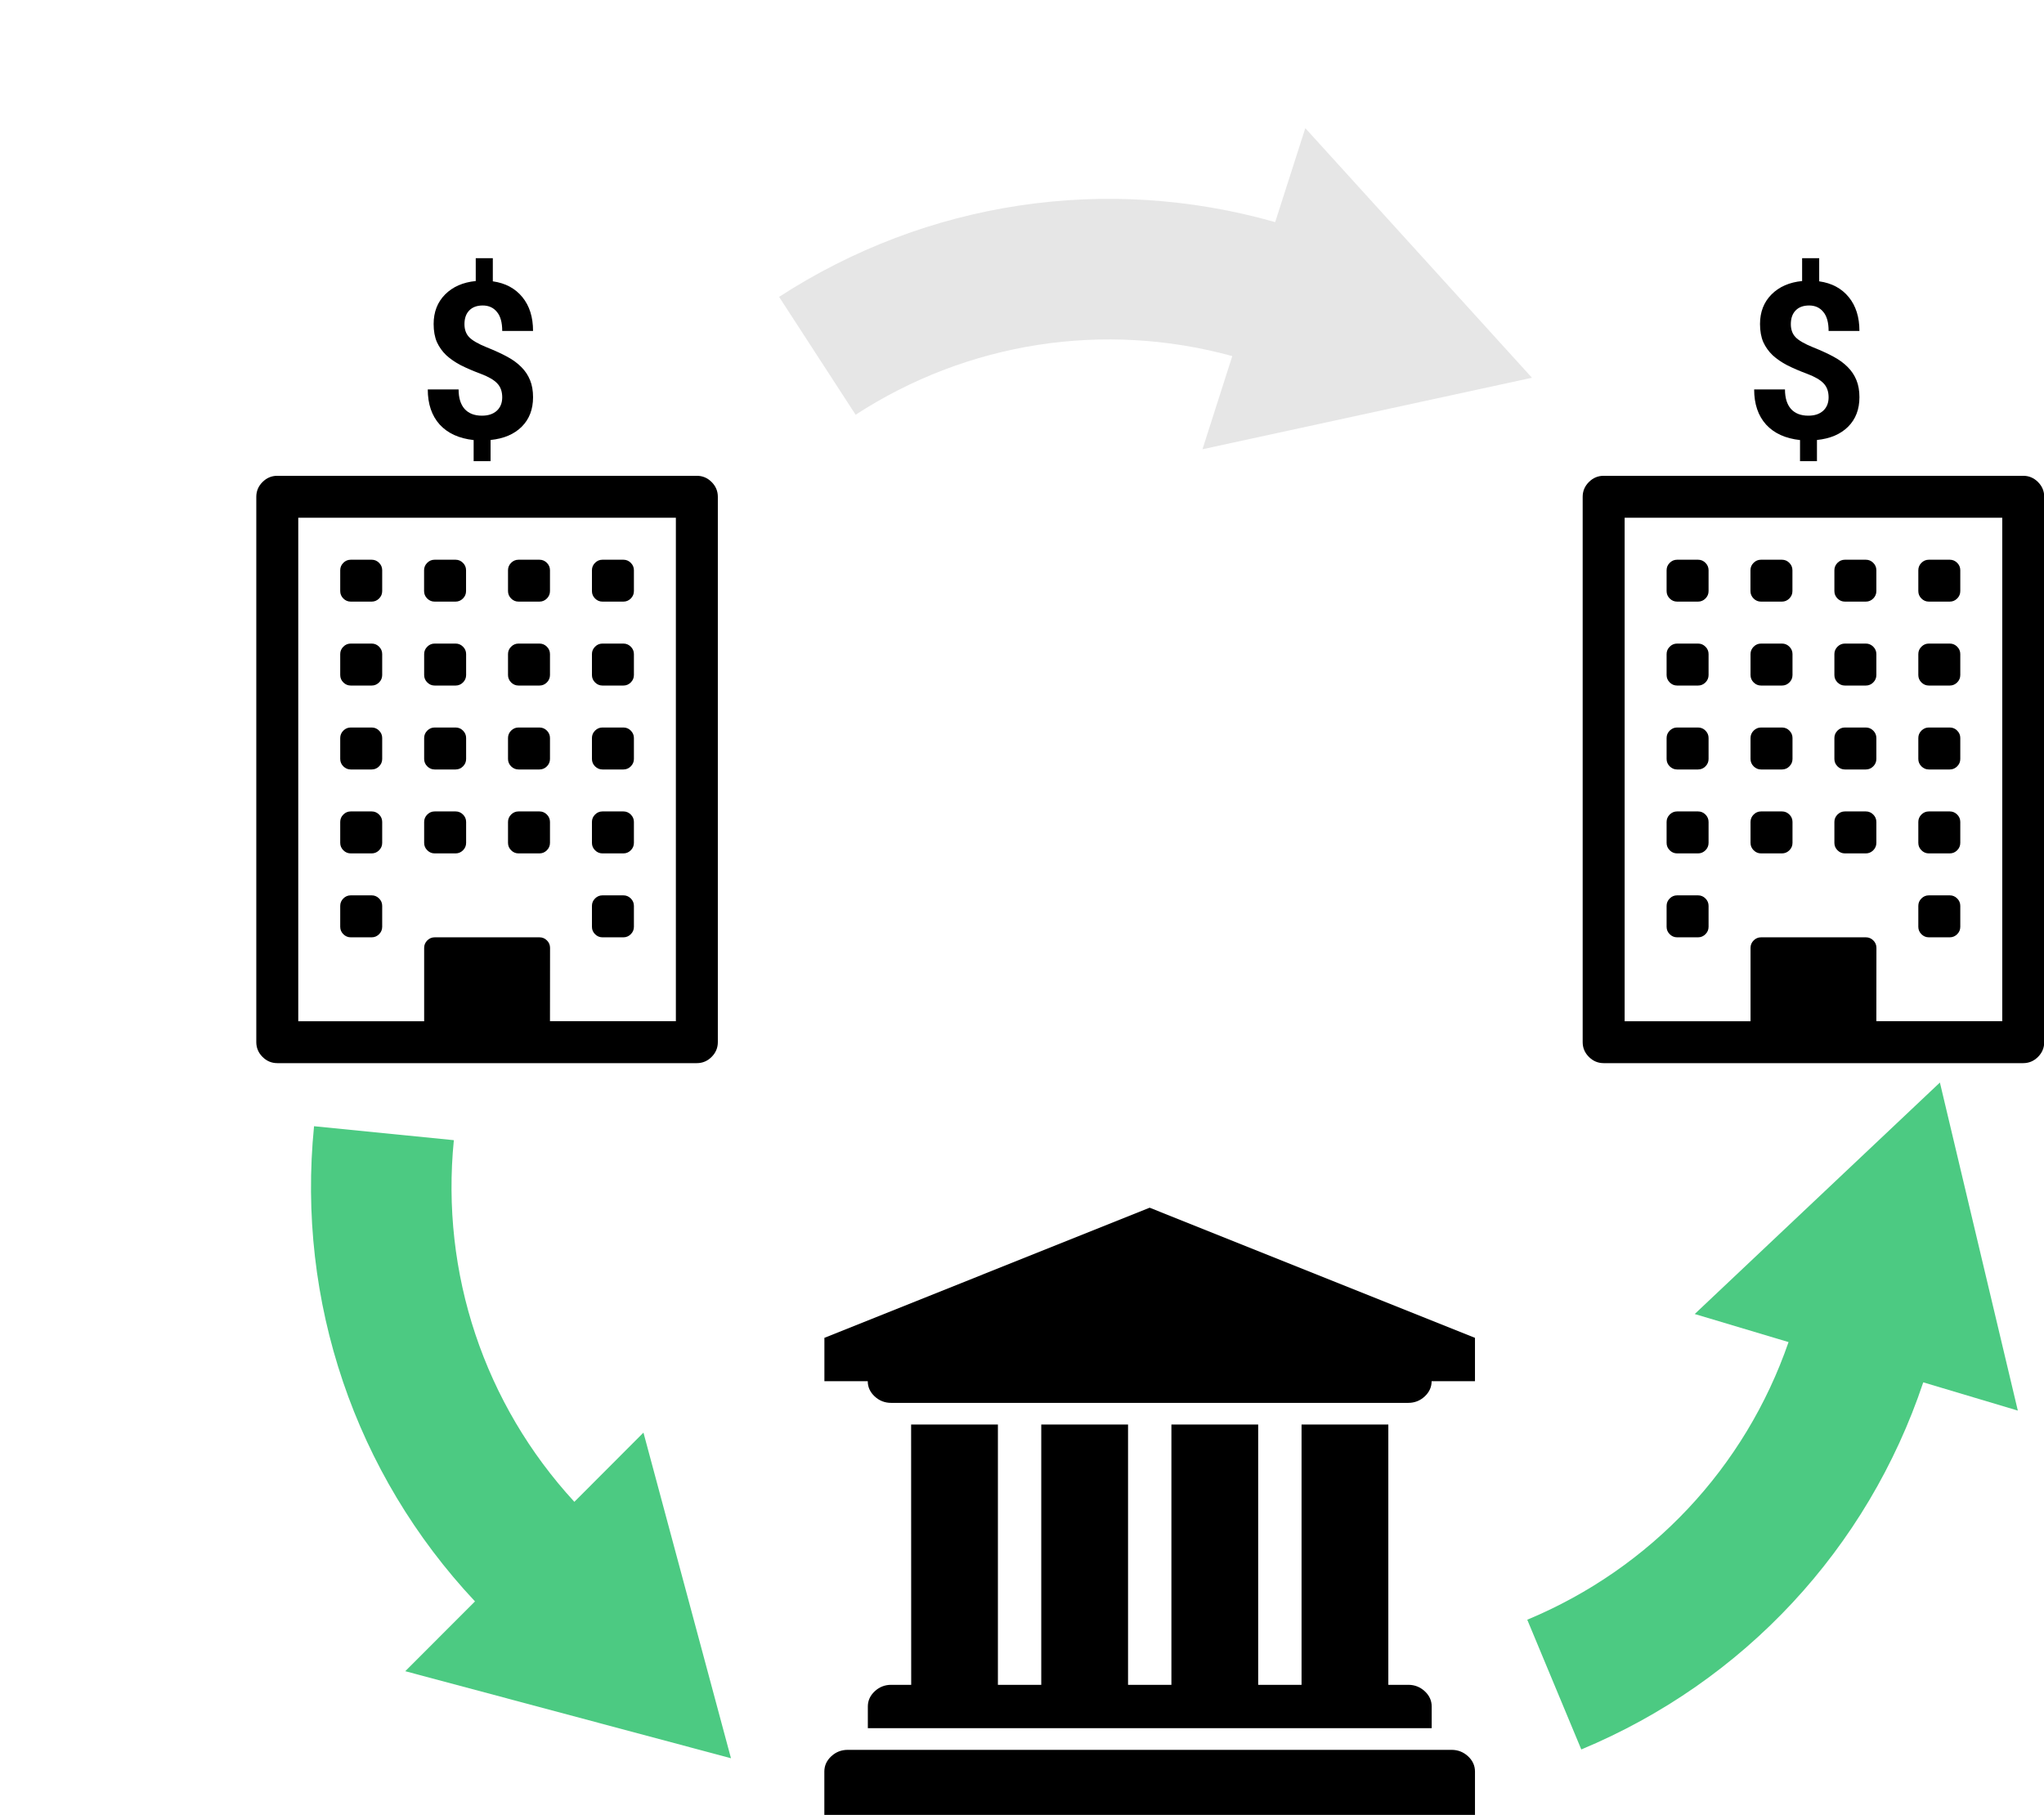
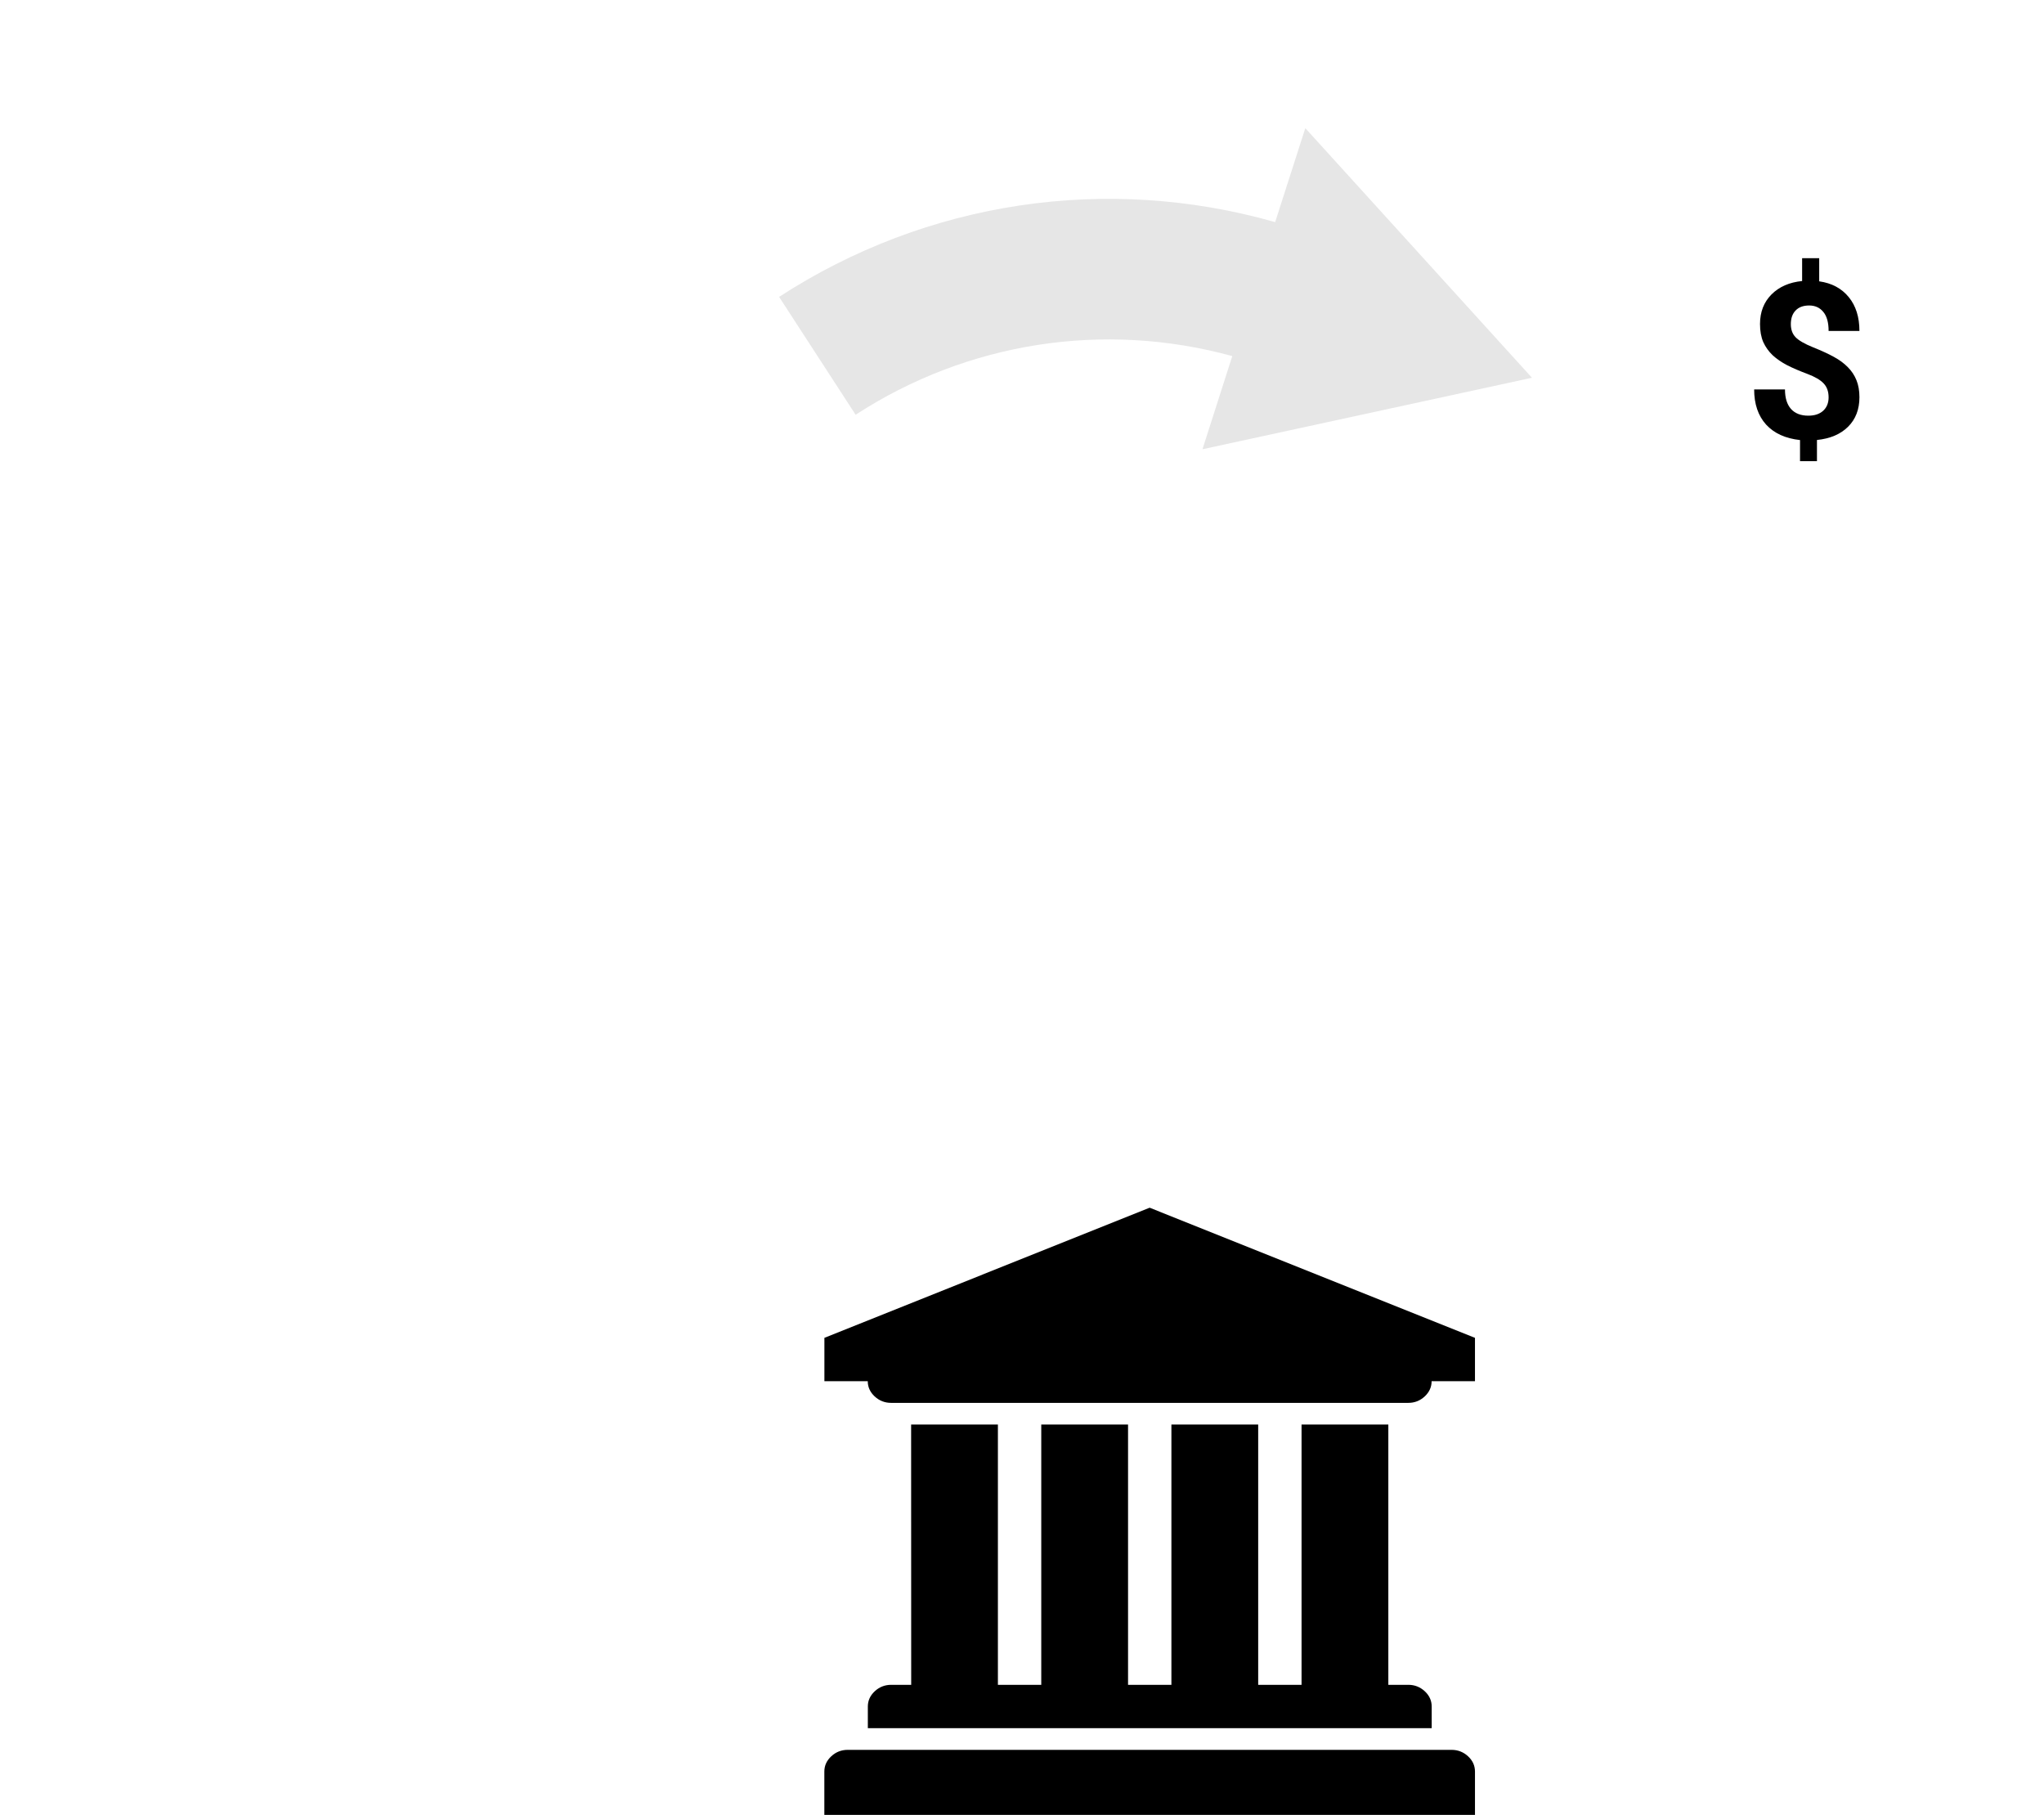
<svg xmlns="http://www.w3.org/2000/svg" xmlns:ns1="http://sodipodi.sourceforge.net/DTD/sodipodi-0.dtd" xmlns:ns2="http://www.inkscape.org/namespaces/inkscape" viewBox="0 0 30.454 27.041" version="1.1" id="svg14" ns1:docname="image2.svg" width="79.769mm" height="70.832mm" ns2:version="0.92.1 r15371">
  <defs id="defs18" />
  <ns1:namedview pagecolor="#ffffff" bordercolor="#666666" borderopacity="1" objecttolerance="10" gridtolerance="10" guidetolerance="10" ns2:pageopacity="0" ns2:pageshadow="2" ns2:window-width="1920" ns2:window-height="1124" id="namedview16" showgrid="false" fit-margin-top="5" fit-margin-left="10" fit-margin-right="0" fit-margin-bottom="0" units="mm" ns2:document-units="mm" ns2:zoom="1.668772" ns2:cx="-151.8751" ns2:cy="163.79239" ns2:window-x="0" ns2:window-y="24" ns2:window-maximized="1" ns2:current-layer="svg14" />
  <path ns2:connector-curvature="0" d="m 17.129,17.994 4.847,1.939 v 0.646 h -0.646 q 0,0.131 -0.103,0.227 -0.103,0.096 -0.245,0.096 h -7.705 q -0.141,0 -0.245,-0.096 -0.103,-0.096 -0.103,-0.227 h -0.646 v -0.646 z m -3.554,3.231 h 1.293 v 3.878 h 0.646 v -3.878 h 1.293 v 3.878 h 0.646 v -3.878 h 1.293 v 3.878 h 0.646 v -3.878 h 1.293 v 3.878 h 0.298 q 0.141,0 0.245,0.096 0.103,0.096 0.103,0.227 v 0.323 h -8.401 v -0.323 q 0,-0.131 0.103,-0.227 0.103,-0.096 0.245,-0.096 h 0.298 z m 8.053,4.847 q 0.141,0 0.245,0.096 0.103,0.096 0.103,0.227 v 0.646 h -9.694 v -0.646 q 0,-0.131 0.103,-0.227 0.103,-0.096 0.245,-0.096 z" id="path2-2-6" style="fill:#000000;stroke-width:0.005" />
  <path ns2:connector-curvature="0" d="M 18.36,5.305 17.916,6.693 22.825,5.628 19.448,1.909 18.999,3.309 C 16.488,2.594 13.81,2.994 11.608,4.423 l 1.14,1.756 C 14.42,5.093 16.45,4.781 18.36,5.305 Z" id="path2-8-5" style="fill:#e6e6e6;stroke-width:0.037" />
  <g id="g4609-8" transform="matrix(1.078,0,0,1.078,2.096,1.453)">
-     <path style="stroke-width:0.005" id="path4585-7" d="m 3.338,11.172 v 0.29 q 0,0.059 -0.043,0.102 -0.043,0.043 -0.102,0.043 h -0.29 q -0.059,0 -0.102,-0.043 -0.043,-0.043 -0.043,-0.102 v -0.29 q 0,-0.059 0.043,-0.102 0.043,-0.043 0.102,-0.043 h 0.29 q 0.059,0 0.102,0.043 0.043,0.043 0.043,0.102 z m 0,-1.16 v 0.29 q 0,0.059 -0.043,0.102 -0.043,0.043 -0.102,0.043 h -0.29 q -0.059,0 -0.102,-0.043 -0.043,-0.043 -0.043,-0.102 v -0.29 q 0,-0.059 0.043,-0.102 0.043,-0.043 0.102,-0.043 h 0.29 q 0.059,0 0.102,0.043 0.043,0.043 0.043,0.102 z m 1.16,0 v 0.29 q 0,0.059 -0.043,0.102 -0.043,0.043 -0.102,0.043 h -0.29 q -0.059,0 -0.102,-0.043 -0.043,-0.043 -0.043,-0.102 v -0.29 q 0,-0.059 0.043,-0.102 0.043,-0.043 0.102,-0.043 h 0.29 q 0.059,0 0.102,0.043 0.043,0.043 0.043,0.102 z M 3.338,8.852 v 0.29 q 0,0.059 -0.043,0.102 -0.043,0.043 -0.102,0.043 h -0.29 q -0.059,0 -0.102,-0.043 -0.043,-0.043 -0.043,-0.102 V 8.852 q 0,-0.059 0.043,-0.102 0.043,-0.043 0.102,-0.043 h 0.29 q 0.059,0 0.102,0.043 0.043,0.043 0.043,0.102 z m 3.479,2.32 v 0.29 q 0,0.059 -0.043,0.102 -0.043,0.043 -0.102,0.043 h -0.29 q -0.059,0 -0.102,-0.043 -0.043,-0.043 -0.043,-0.102 v -0.29 q 0,-0.059 0.043,-0.102 0.043,-0.043 0.102,-0.043 h 0.29 q 0.059,0 0.102,0.043 0.043,0.043 0.043,0.102 z m -1.16,-1.16 v 0.29 q 0,0.059 -0.043,0.102 -0.043,0.043 -0.102,0.043 h -0.29 q -0.059,0 -0.102,-0.043 -0.043,-0.043 -0.043,-0.102 v -0.29 q 0,-0.059 0.043,-0.102 0.043,-0.043 0.102,-0.043 h 0.29 q 0.059,0 0.102,0.043 0.043,0.043 0.043,0.102 z M 4.498,8.852 v 0.29 q 0,0.059 -0.043,0.102 -0.043,0.043 -0.102,0.043 h -0.29 q -0.059,0 -0.102,-0.043 -0.043,-0.043 -0.043,-0.102 V 8.852 q 0,-0.059 0.043,-0.102 0.043,-0.043 0.102,-0.043 h 0.29 q 0.059,0 0.102,0.043 0.043,0.043 0.043,0.102 z M 3.338,7.692 V 7.982 q 0,0.059 -0.043,0.102 -0.043,0.043 -0.102,0.043 h -0.29 q -0.059,0 -0.102,-0.043 -0.043,-0.043 -0.043,-0.102 V 7.692 q 0,-0.059 0.043,-0.102 0.043,-0.043 0.102,-0.043 h 0.29 q 0.059,0 0.102,0.043 0.043,0.043 0.043,0.102 z m 3.479,2.32 v 0.29 q 0,0.059 -0.043,0.102 -0.043,0.043 -0.102,0.043 h -0.29 q -0.059,0 -0.102,-0.043 -0.043,-0.043 -0.043,-0.102 v -0.29 q 0,-0.059 0.043,-0.102 0.043,-0.043 0.102,-0.043 h 0.29 q 0.059,0 0.102,0.043 0.043,0.043 0.043,0.102 z M 5.657,8.852 v 0.29 q 0,0.059 -0.043,0.102 -0.043,0.043 -0.102,0.043 h -0.29 q -0.059,0 -0.102,-0.043 -0.043,-0.043 -0.043,-0.102 V 8.852 q 0,-0.059 0.043,-0.102 0.043,-0.043 0.102,-0.043 h 0.29 q 0.059,0 0.102,0.043 0.043,0.043 0.043,0.102 z M 4.498,7.692 V 7.982 q 0,0.059 -0.043,0.102 -0.043,0.043 -0.102,0.043 h -0.29 q -0.059,0 -0.102,-0.043 -0.043,-0.043 -0.043,-0.102 V 7.692 q 0,-0.059 0.043,-0.102 0.043,-0.043 0.102,-0.043 h 0.29 q 0.059,0 0.102,0.043 0.043,0.043 0.043,0.102 z m -1.16,-1.16 v 0.29 q 0,0.059 -0.043,0.102 -0.043,0.043 -0.102,0.043 h -0.29 q -0.059,0 -0.102,-0.043 -0.043,-0.043 -0.043,-0.102 V 6.533 q 0,-0.059 0.043,-0.102 0.043,-0.043 0.102,-0.043 h 0.29 q 0.059,0 0.102,0.043 0.043,0.043 0.043,0.102 z m 3.479,2.32 v 0.29 q 0,0.059 -0.043,0.102 -0.043,0.043 -0.102,0.043 h -0.29 q -0.059,0 -0.102,-0.043 -0.043,-0.043 -0.043,-0.102 V 8.852 q 0,-0.059 0.043,-0.102 0.043,-0.043 0.102,-0.043 h 0.29 q 0.059,0 0.102,0.043 0.043,0.043 0.043,0.102 z M 5.657,7.692 V 7.982 q 0,0.059 -0.043,0.102 -0.043,0.043 -0.102,0.043 h -0.29 q -0.059,0 -0.102,-0.043 -0.043,-0.043 -0.043,-0.102 V 7.692 q 0,-0.059 0.043,-0.102 0.043,-0.043 0.102,-0.043 h 0.29 q 0.059,0 0.102,0.043 0.043,0.043 0.043,0.102 z m -1.16,-1.16 v 0.29 q 0,0.059 -0.043,0.102 -0.043,0.043 -0.102,0.043 h -0.29 q -0.059,0 -0.102,-0.043 -0.043,-0.043 -0.043,-0.102 V 6.533 q 0,-0.059 0.043,-0.102 0.043,-0.043 0.102,-0.043 h 0.29 q 0.059,0 0.102,0.043 0.043,0.043 0.043,0.102 z m 2.32,1.16 V 7.982 q 0,0.059 -0.043,0.102 -0.043,0.043 -0.102,0.043 h -0.29 q -0.059,0 -0.102,-0.043 -0.043,-0.043 -0.043,-0.102 V 7.692 q 0,-0.059 0.043,-0.102 0.043,-0.043 0.102,-0.043 h 0.29 q 0.059,0 0.102,0.043 0.043,0.043 0.043,0.102 z m -1.16,-1.16 v 0.29 q 0,0.059 -0.043,0.102 -0.043,0.043 -0.102,0.043 h -0.29 q -0.059,0 -0.102,-0.043 -0.043,-0.043 -0.043,-0.102 V 6.533 q 0,-0.059 0.043,-0.102 0.043,-0.043 0.102,-0.043 h 0.29 q 0.059,0 0.102,0.043 0.043,0.043 0.043,0.102 z m 1.16,0 v 0.29 q 0,0.059 -0.043,0.102 -0.043,0.043 -0.102,0.043 h -0.29 q -0.059,0 -0.102,-0.043 -0.043,-0.043 -0.043,-0.102 V 6.533 q 0,-0.059 0.043,-0.102 0.043,-0.043 0.102,-0.043 h 0.29 q 0.059,0 0.102,0.043 0.043,0.043 0.043,0.102 z m -1.16,6.234 h 1.74 V 5.808 h -5.219 v 6.959 h 1.74 v -1.015 q 0,-0.059 0.043,-0.102 0.043,-0.043 0.102,-0.043 h 1.45 q 0.059,0 0.102,0.043 0.043,0.043 0.043,0.102 z m 2.32,-7.249 v 7.539 q 0,0.118 -0.086,0.204 -0.086,0.086 -0.204,0.086 h -5.799 q -0.118,0 -0.204,-0.086 -0.086,-0.086 -0.086,-0.204 V 5.518 q 0,-0.118 0.086,-0.204 0.086,-0.086 0.204,-0.086 h 5.799 q 0.118,0 0.204,0.086 0.086,0.086 0.086,0.204 z" ns2:connector-curvature="0" />
-     <path d="m 4.997,4.144 q 0,-0.121 -0.068,-0.192 -0.066,-0.072 -0.227,-0.133 Q 4.541,3.759 4.425,3.7 4.308,3.639 4.224,3.562 4.142,3.484 4.094,3.38 4.049,3.275 4.049,3.13 q 0,-0.249 0.159,-0.409 Q 4.367,2.562 4.631,2.536 V 2.22 H 4.867 V 2.54 Q 5.128,2.577 5.276,2.759 5.423,2.939 5.423,3.226 H 4.997 q 0,-0.177 -0.074,-0.264 -0.072,-0.088 -0.195,-0.088 -0.121,0 -0.187,0.069 -0.066,0.068 -0.066,0.189 0,0.112 0.065,0.18 0.065,0.068 0.24,0.139 0.177,0.071 0.291,0.134 0.114,0.062 0.192,0.142 0.078,0.078 0.119,0.18 0.041,0.1 0.041,0.235 0,0.251 -0.156,0.407 -0.156,0.156 -0.431,0.184 V 5.026 H 4.602 V 4.734 Q 4.299,4.701 4.133,4.52 3.968,4.337 3.968,4.034 h 0.426 q 0,0.176 0.083,0.27 0.084,0.093 0.24,0.093 0.13,0 0.205,-0.068 0.075,-0.069 0.075,-0.186 z" style="font-style:normal;font-variant:normal;font-weight:bold;font-stretch:normal;font-size:medium;line-height:125%;font-family:Roboto;-inkscape-font-specification:'Roboto Bold';letter-spacing:0px;word-spacing:0px;fill:#000000;fill-opacity:1;stroke:none;stroke-width:0.21px;stroke-linecap:butt;stroke-linejoin:miter;stroke-opacity:1" id="path4603-9" ns2:connector-curvature="0" />
-   </g>
+     </g>
  <g id="g4615-6" transform="matrix(1.078,0,0,1.078,21.858,1.453)">
-     <path ns2:connector-curvature="0" d="m 3.338,11.172 v 0.29 q 0,0.059 -0.043,0.102 -0.043,0.043 -0.102,0.043 h -0.29 q -0.059,0 -0.102,-0.043 -0.043,-0.043 -0.043,-0.102 v -0.29 q 0,-0.059 0.043,-0.102 0.043,-0.043 0.102,-0.043 h 0.29 q 0.059,0 0.102,0.043 0.043,0.043 0.043,0.102 z m 0,-1.16 v 0.29 q 0,0.059 -0.043,0.102 -0.043,0.043 -0.102,0.043 h -0.29 q -0.059,0 -0.102,-0.043 -0.043,-0.043 -0.043,-0.102 v -0.29 q 0,-0.059 0.043,-0.102 0.043,-0.043 0.102,-0.043 h 0.29 q 0.059,0 0.102,0.043 0.043,0.043 0.043,0.102 z m 1.16,0 v 0.29 q 0,0.059 -0.043,0.102 -0.043,0.043 -0.102,0.043 h -0.29 q -0.059,0 -0.102,-0.043 -0.043,-0.043 -0.043,-0.102 v -0.29 q 0,-0.059 0.043,-0.102 0.043,-0.043 0.102,-0.043 h 0.29 q 0.059,0 0.102,0.043 0.043,0.043 0.043,0.102 z M 3.338,8.852 v 0.29 q 0,0.059 -0.043,0.102 -0.043,0.043 -0.102,0.043 h -0.29 q -0.059,0 -0.102,-0.043 -0.043,-0.043 -0.043,-0.102 V 8.852 q 0,-0.059 0.043,-0.102 0.043,-0.043 0.102,-0.043 h 0.29 q 0.059,0 0.102,0.043 0.043,0.043 0.043,0.102 z m 3.479,2.32 v 0.29 q 0,0.059 -0.043,0.102 -0.043,0.043 -0.102,0.043 h -0.29 q -0.059,0 -0.102,-0.043 -0.043,-0.043 -0.043,-0.102 v -0.29 q 0,-0.059 0.043,-0.102 0.043,-0.043 0.102,-0.043 h 0.29 q 0.059,0 0.102,0.043 0.043,0.043 0.043,0.102 z m -1.16,-1.16 v 0.29 q 0,0.059 -0.043,0.102 -0.043,0.043 -0.102,0.043 h -0.29 q -0.059,0 -0.102,-0.043 -0.043,-0.043 -0.043,-0.102 v -0.29 q 0,-0.059 0.043,-0.102 0.043,-0.043 0.102,-0.043 h 0.29 q 0.059,0 0.102,0.043 0.043,0.043 0.043,0.102 z M 4.498,8.852 v 0.29 q 0,0.059 -0.043,0.102 -0.043,0.043 -0.102,0.043 h -0.29 q -0.059,0 -0.102,-0.043 -0.043,-0.043 -0.043,-0.102 V 8.852 q 0,-0.059 0.043,-0.102 0.043,-0.043 0.102,-0.043 h 0.29 q 0.059,0 0.102,0.043 0.043,0.043 0.043,0.102 z M 3.338,7.692 V 7.982 q 0,0.059 -0.043,0.102 -0.043,0.043 -0.102,0.043 h -0.29 q -0.059,0 -0.102,-0.043 -0.043,-0.043 -0.043,-0.102 V 7.692 q 0,-0.059 0.043,-0.102 0.043,-0.043 0.102,-0.043 h 0.29 q 0.059,0 0.102,0.043 0.043,0.043 0.043,0.102 z m 3.479,2.32 v 0.29 q 0,0.059 -0.043,0.102 -0.043,0.043 -0.102,0.043 h -0.29 q -0.059,0 -0.102,-0.043 -0.043,-0.043 -0.043,-0.102 v -0.29 q 0,-0.059 0.043,-0.102 0.043,-0.043 0.102,-0.043 h 0.29 q 0.059,0 0.102,0.043 0.043,0.043 0.043,0.102 z M 5.657,8.852 v 0.29 q 0,0.059 -0.043,0.102 -0.043,0.043 -0.102,0.043 h -0.29 q -0.059,0 -0.102,-0.043 -0.043,-0.043 -0.043,-0.102 V 8.852 q 0,-0.059 0.043,-0.102 0.043,-0.043 0.102,-0.043 h 0.29 q 0.059,0 0.102,0.043 0.043,0.043 0.043,0.102 z M 4.498,7.692 V 7.982 q 0,0.059 -0.043,0.102 -0.043,0.043 -0.102,0.043 h -0.29 q -0.059,0 -0.102,-0.043 -0.043,-0.043 -0.043,-0.102 V 7.692 q 0,-0.059 0.043,-0.102 0.043,-0.043 0.102,-0.043 h 0.29 q 0.059,0 0.102,0.043 0.043,0.043 0.043,0.102 z m -1.16,-1.16 v 0.29 q 0,0.059 -0.043,0.102 -0.043,0.043 -0.102,0.043 h -0.29 q -0.059,0 -0.102,-0.043 -0.043,-0.043 -0.043,-0.102 V 6.533 q 0,-0.059 0.043,-0.102 0.043,-0.043 0.102,-0.043 h 0.29 q 0.059,0 0.102,0.043 0.043,0.043 0.043,0.102 z m 3.479,2.32 v 0.29 q 0,0.059 -0.043,0.102 -0.043,0.043 -0.102,0.043 h -0.29 q -0.059,0 -0.102,-0.043 -0.043,-0.043 -0.043,-0.102 V 8.852 q 0,-0.059 0.043,-0.102 0.043,-0.043 0.102,-0.043 h 0.29 q 0.059,0 0.102,0.043 0.043,0.043 0.043,0.102 z M 5.657,7.692 V 7.982 q 0,0.059 -0.043,0.102 -0.043,0.043 -0.102,0.043 h -0.29 q -0.059,0 -0.102,-0.043 -0.043,-0.043 -0.043,-0.102 V 7.692 q 0,-0.059 0.043,-0.102 0.043,-0.043 0.102,-0.043 h 0.29 q 0.059,0 0.102,0.043 0.043,0.043 0.043,0.102 z m -1.16,-1.16 v 0.29 q 0,0.059 -0.043,0.102 -0.043,0.043 -0.102,0.043 h -0.29 q -0.059,0 -0.102,-0.043 -0.043,-0.043 -0.043,-0.102 V 6.533 q 0,-0.059 0.043,-0.102 0.043,-0.043 0.102,-0.043 h 0.29 q 0.059,0 0.102,0.043 0.043,0.043 0.043,0.102 z m 2.32,1.16 V 7.982 q 0,0.059 -0.043,0.102 -0.043,0.043 -0.102,0.043 h -0.29 q -0.059,0 -0.102,-0.043 -0.043,-0.043 -0.043,-0.102 V 7.692 q 0,-0.059 0.043,-0.102 0.043,-0.043 0.102,-0.043 h 0.29 q 0.059,0 0.102,0.043 0.043,0.043 0.043,0.102 z m -1.16,-1.16 v 0.29 q 0,0.059 -0.043,0.102 -0.043,0.043 -0.102,0.043 h -0.29 q -0.059,0 -0.102,-0.043 -0.043,-0.043 -0.043,-0.102 V 6.533 q 0,-0.059 0.043,-0.102 0.043,-0.043 0.102,-0.043 h 0.29 q 0.059,0 0.102,0.043 0.043,0.043 0.043,0.102 z m 1.16,0 v 0.29 q 0,0.059 -0.043,0.102 -0.043,0.043 -0.102,0.043 h -0.29 q -0.059,0 -0.102,-0.043 -0.043,-0.043 -0.043,-0.102 V 6.533 q 0,-0.059 0.043,-0.102 0.043,-0.043 0.102,-0.043 h 0.29 q 0.059,0 0.102,0.043 0.043,0.043 0.043,0.102 z m -1.16,6.234 h 1.74 V 5.808 h -5.219 v 6.959 h 1.74 v -1.015 q 0,-0.059 0.043,-0.102 0.043,-0.043 0.102,-0.043 h 1.45 q 0.059,0 0.102,0.043 0.043,0.043 0.043,0.102 z m 2.32,-7.249 v 7.539 q 0,0.118 -0.086,0.204 -0.086,0.086 -0.204,0.086 h -5.799 q -0.118,0 -0.204,-0.086 -0.086,-0.086 -0.086,-0.204 V 5.518 q 0,-0.118 0.086,-0.204 0.086,-0.086 0.204,-0.086 h 5.799 q 0.118,0 0.204,0.086 0.086,0.086 0.086,0.204 z" id="path4611-0" style="stroke-width:0.005" />
    <path ns2:connector-curvature="0" id="path4613-4" style="font-style:normal;font-variant:normal;font-weight:bold;font-stretch:normal;font-size:medium;line-height:125%;font-family:Roboto;-inkscape-font-specification:'Roboto Bold';letter-spacing:0px;word-spacing:0px;fill:#000000;fill-opacity:1;stroke:none;stroke-width:0.21px;stroke-linecap:butt;stroke-linejoin:miter;stroke-opacity:1" d="m 4.997,4.144 q 0,-0.121 -0.068,-0.192 -0.066,-0.072 -0.227,-0.133 Q 4.541,3.759 4.425,3.7 4.308,3.639 4.224,3.562 4.142,3.484 4.094,3.38 4.049,3.275 4.049,3.13 q 0,-0.249 0.159,-0.409 Q 4.367,2.562 4.631,2.536 V 2.22 H 4.867 V 2.54 Q 5.128,2.577 5.276,2.759 5.423,2.939 5.423,3.226 H 4.997 q 0,-0.177 -0.074,-0.264 -0.072,-0.088 -0.195,-0.088 -0.121,0 -0.187,0.069 -0.066,0.068 -0.066,0.189 0,0.112 0.065,0.18 0.065,0.068 0.24,0.139 0.177,0.071 0.291,0.134 0.114,0.062 0.192,0.142 0.078,0.078 0.119,0.18 0.041,0.1 0.041,0.235 0,0.251 -0.156,0.407 -0.156,0.156 -0.431,0.184 V 5.026 H 4.602 V 4.734 Q 4.299,4.701 4.133,4.52 3.968,4.337 3.968,4.034 h 0.426 q 0,0.176 0.083,0.27 0.084,0.093 0.24,0.093 0.13,0 0.205,-0.068 0.075,-0.069 0.075,-0.186 z" />
  </g>
-   <path style="fill:#4cca82;fill-opacity:1;stroke-width:0.037" id="path4489" d="m 8.557,22.377 1.03,-1.032 1.304,4.852 -4.853,-1.297 1.039,-1.04 c -1.787,-1.904 -2.659,-4.467 -2.398,-7.08 l 2.083,0.208 c -0.198,1.985 0.455,3.932 1.796,5.389 z" ns2:connector-curvature="0" />
-   <path ns2:connector-curvature="0" d="m 26.647,19.996 -1.397,-0.418 3.653,-3.449 1.161,4.888 -1.409,-0.421 c -0.829,2.476 -2.671,4.46 -5.095,5.47 l -0.805,-1.933 c 1.841,-0.767 3.246,-2.265 3.893,-4.137 z" id="path4491" style="fill:#4cca82;fill-opacity:1;stroke-width:0.037" />
</svg>